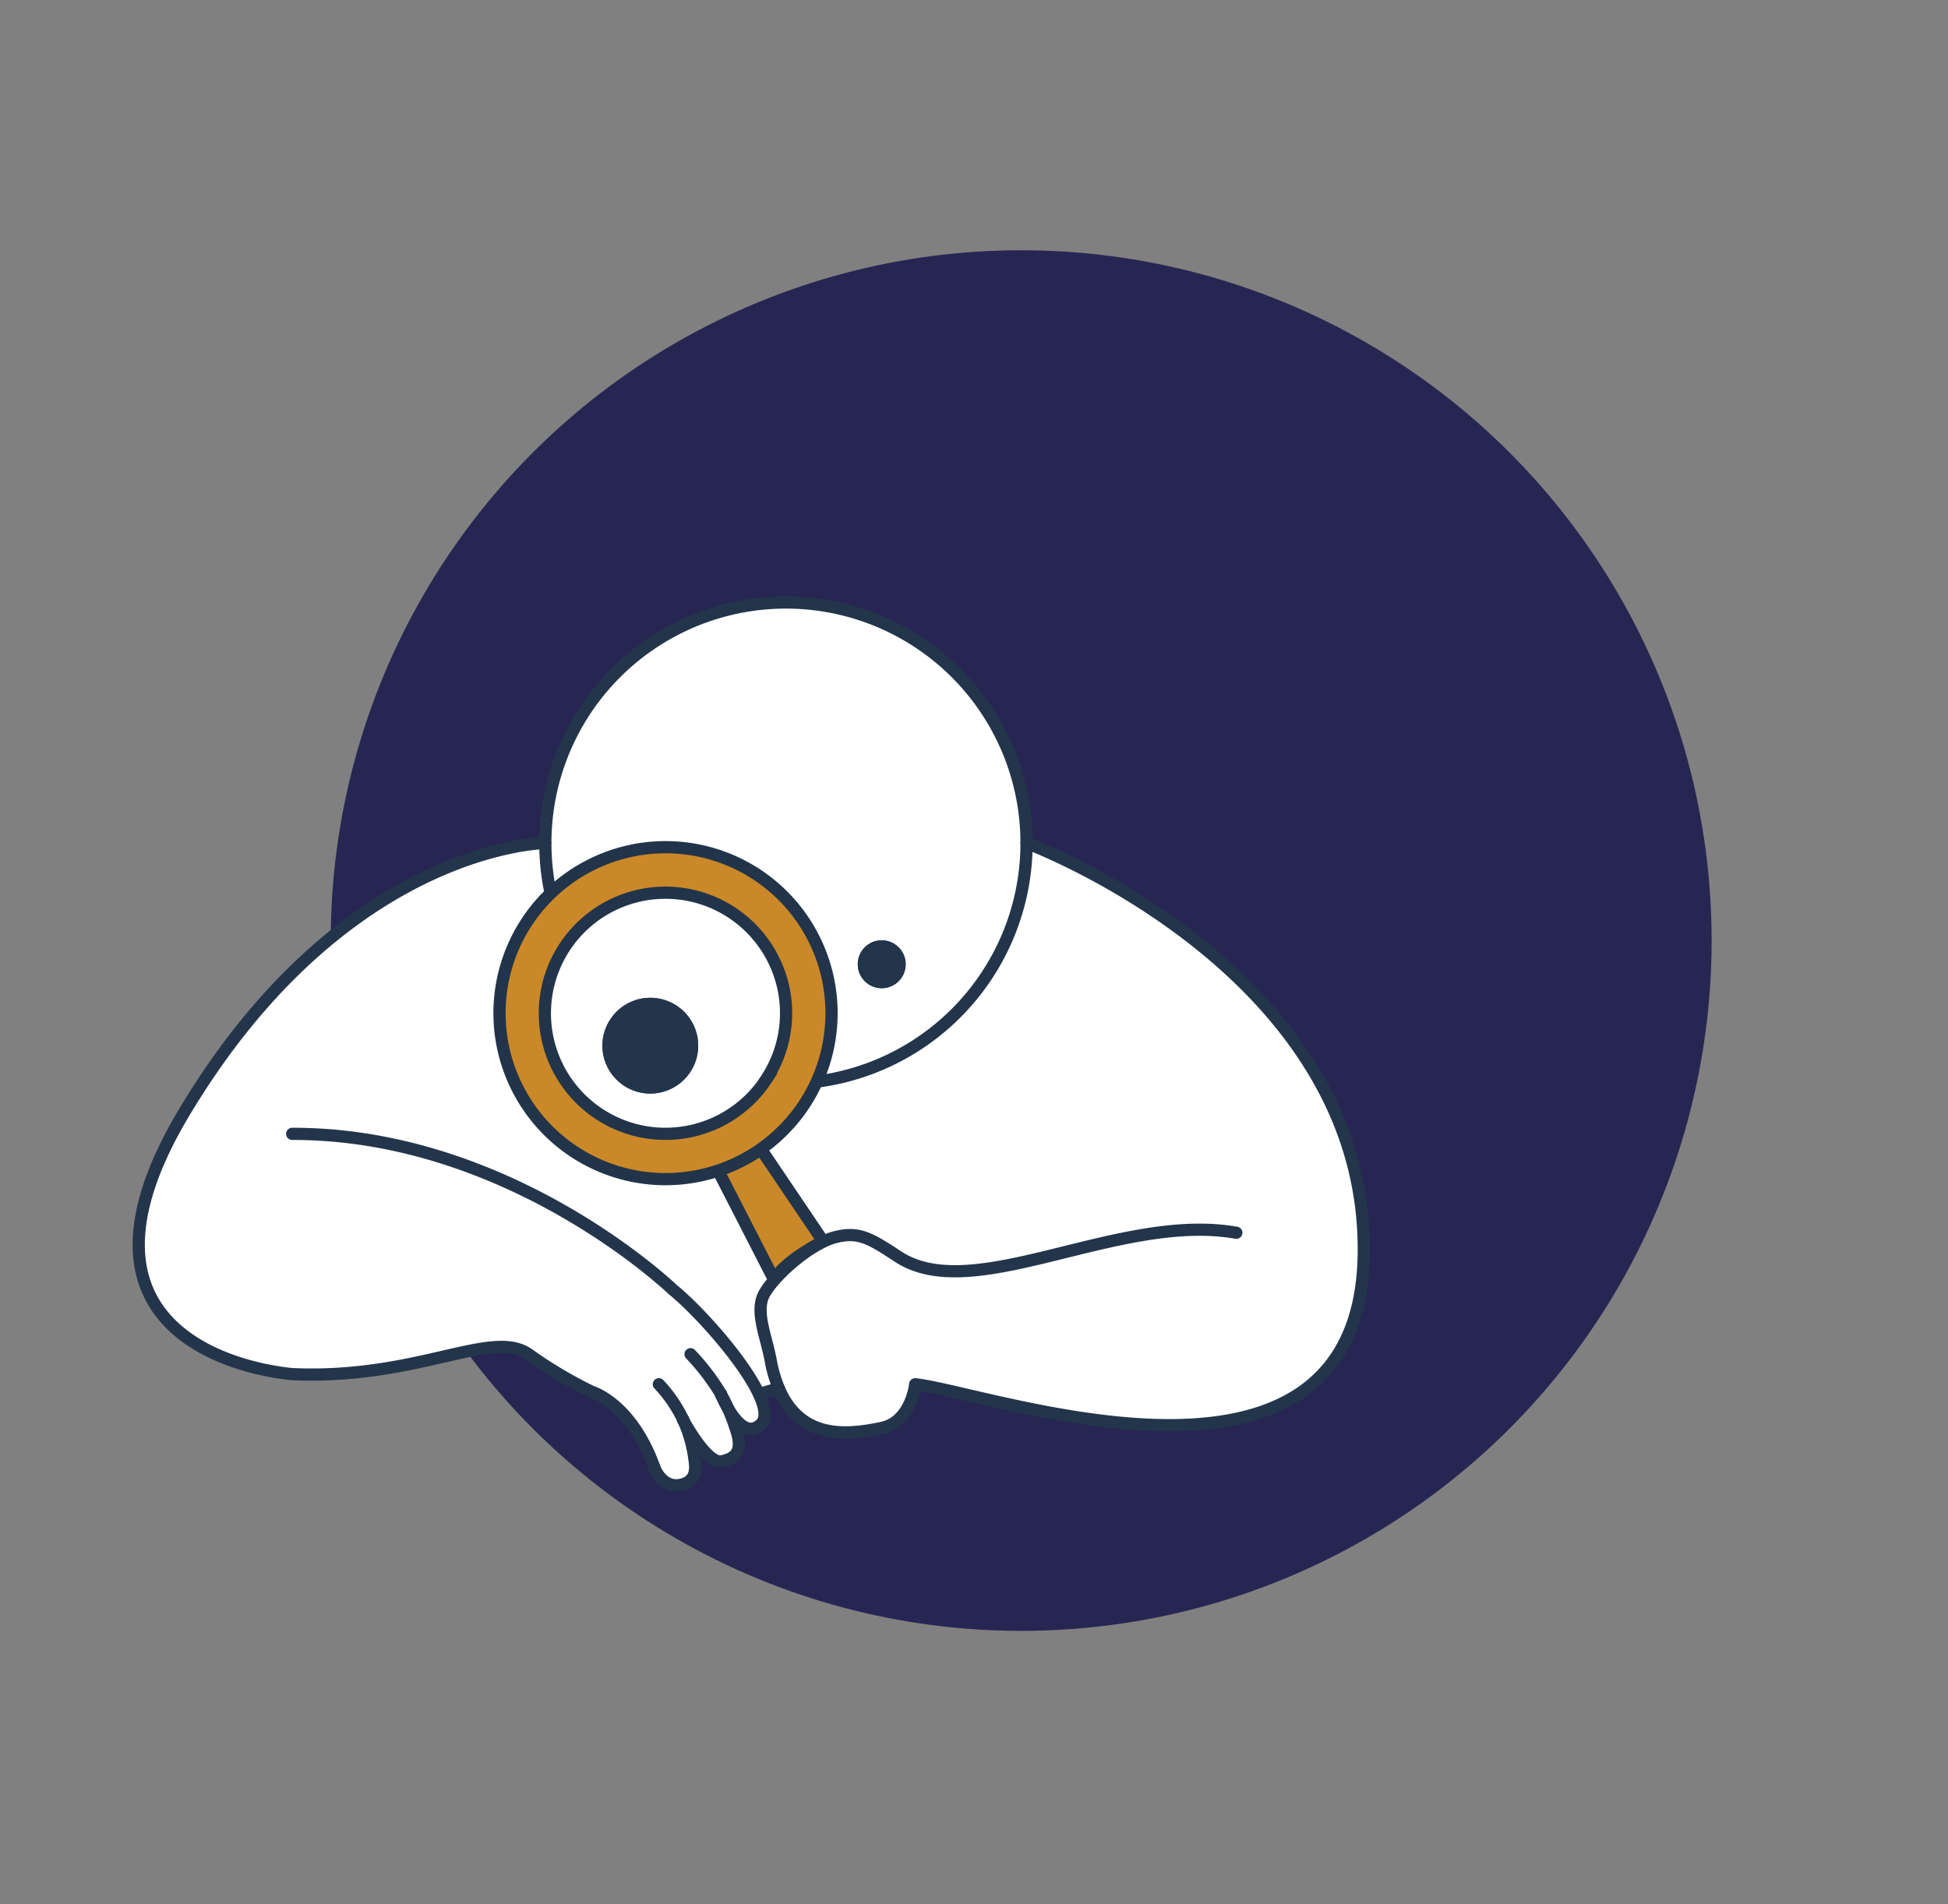
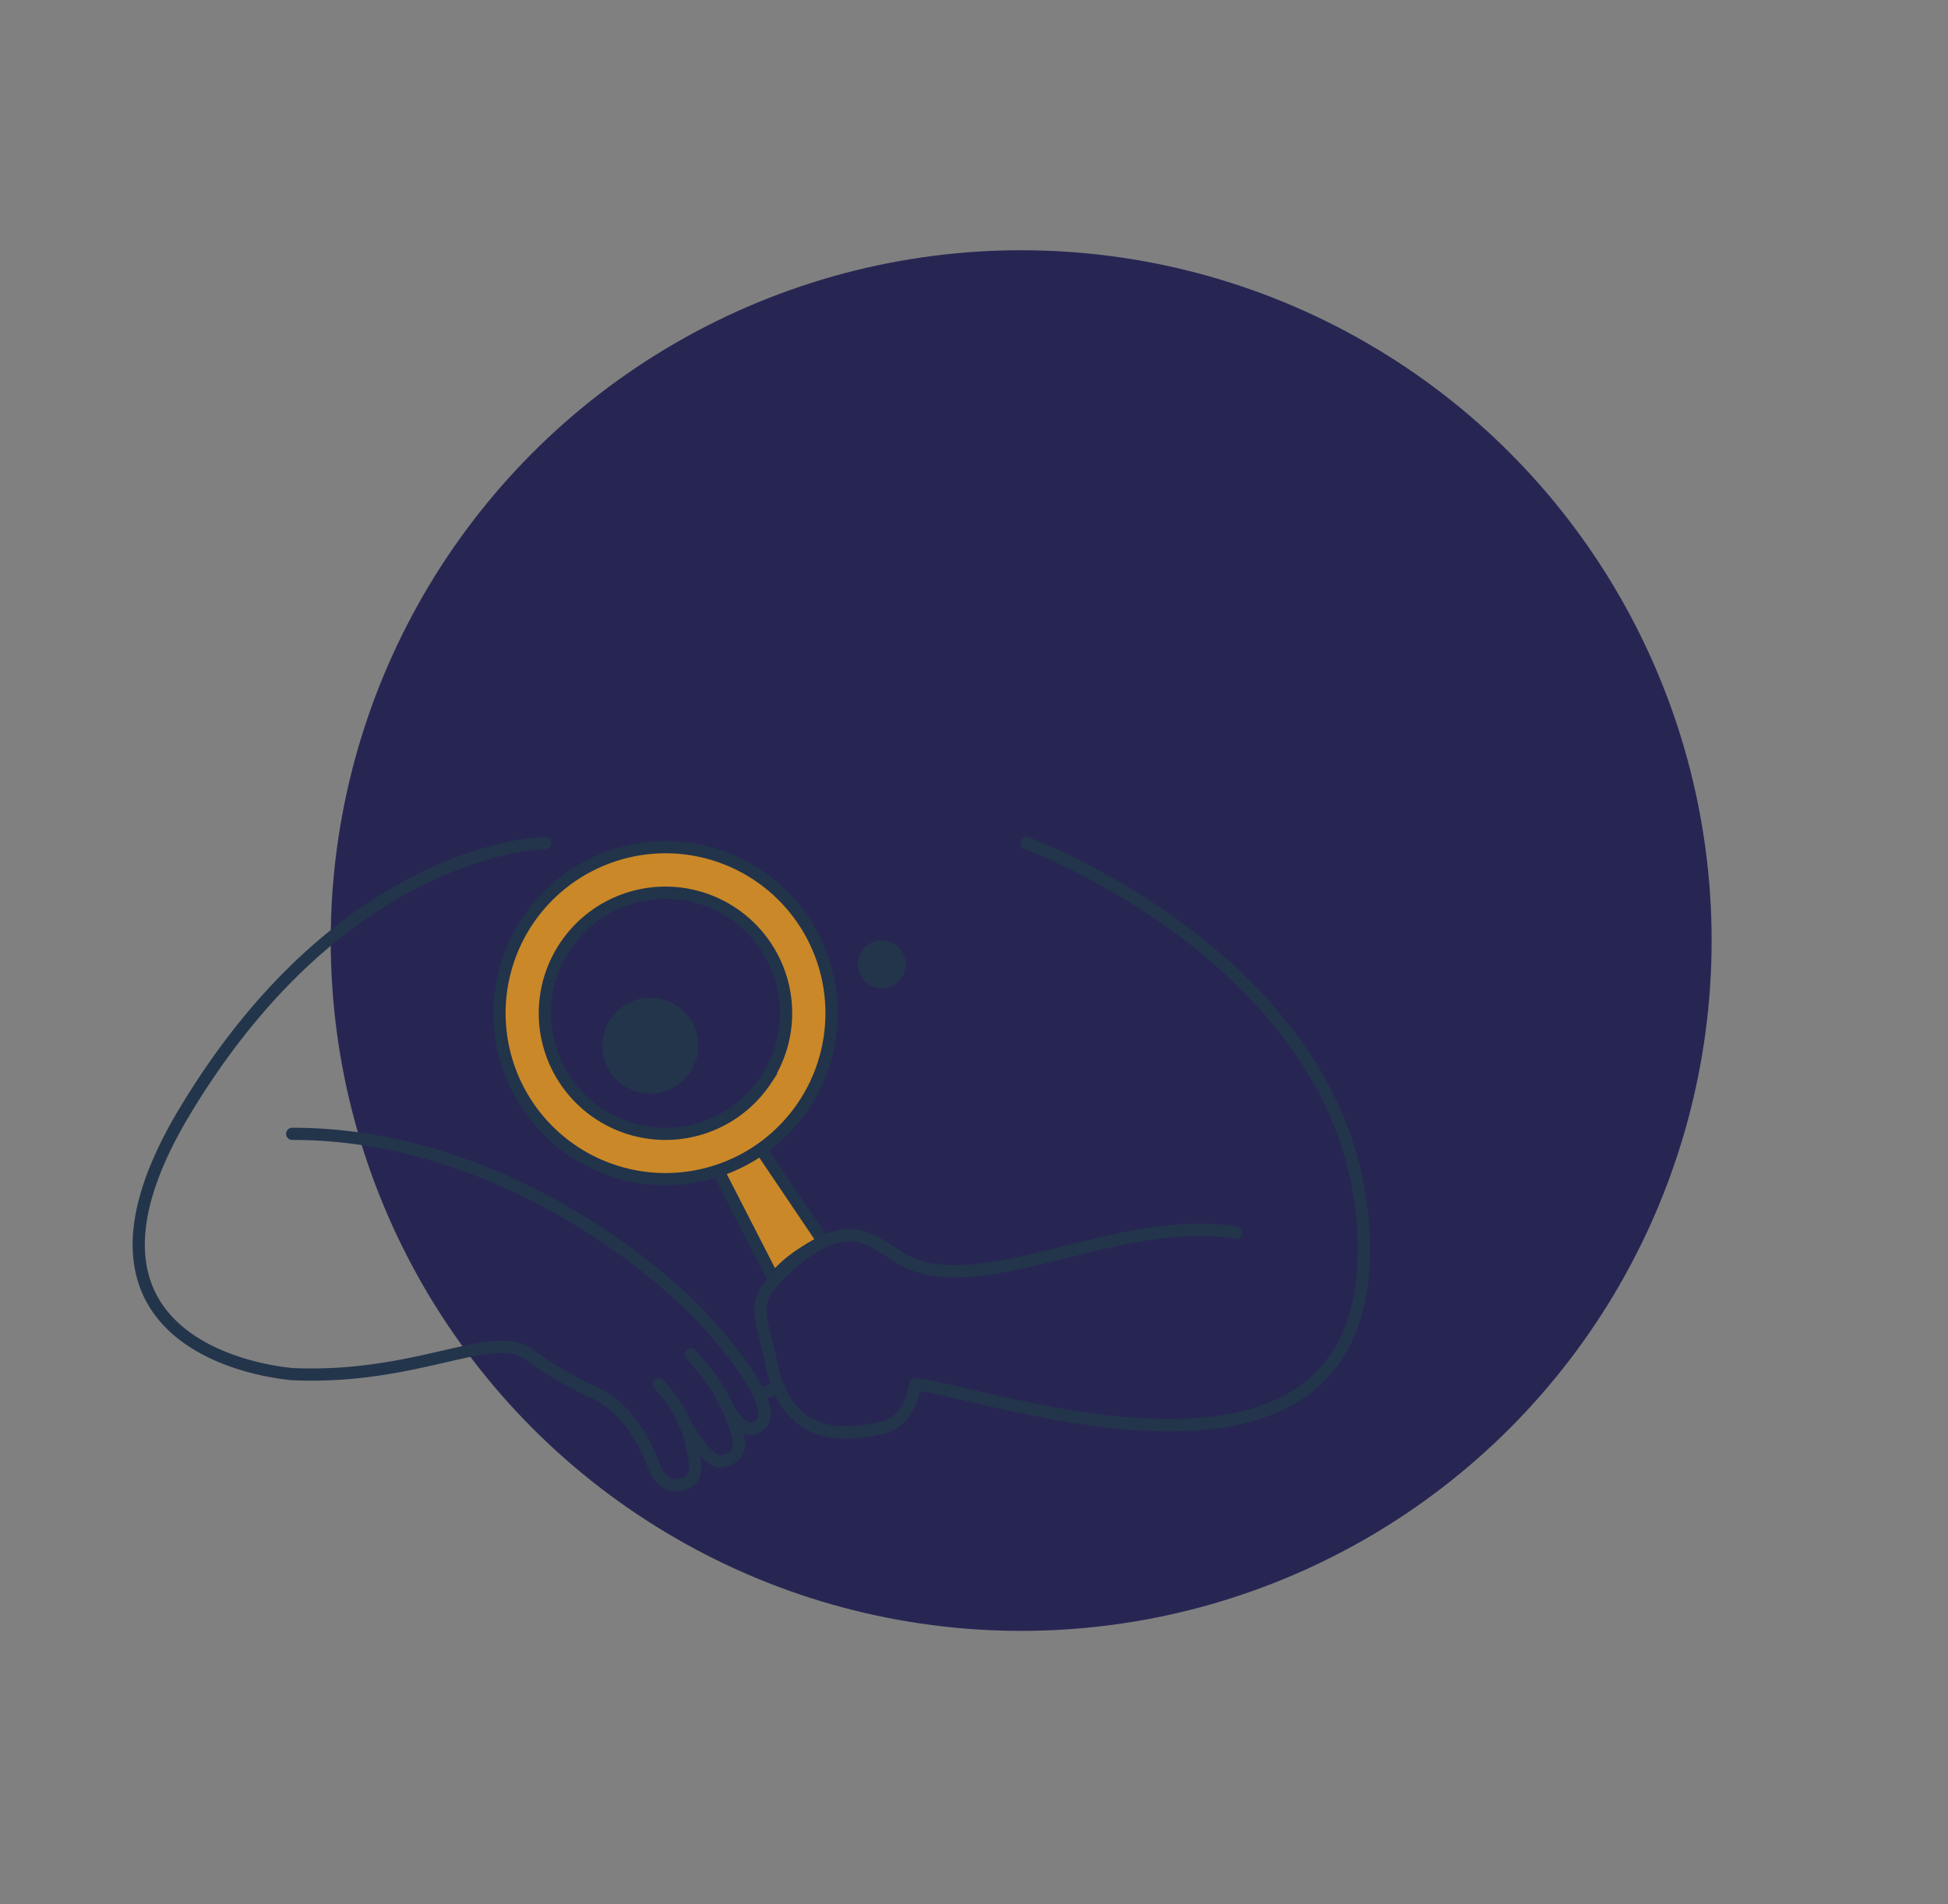
<svg xmlns="http://www.w3.org/2000/svg" id="Camada_1" data-name="Camada 1" viewBox="0 0 478.81 468.13">
  <rect x="0" y="0" width="478.81" height="468.13" fill="#808080" stroke="none" />
  <defs>
    <style>.cls-1{fill:#272653;}.cls-2{fill:#fff;}.cls-3{fill:#23354b;}.cls-4,.cls-8{fill:#ca8828;}.cls-5,.cls-6,.cls-7{fill:none;}.cls-5,.cls-7{stroke:#23354b;}.cls-5,.cls-6,.cls-8{stroke-miterlimit:10;}.cls-5,.cls-6,.cls-7,.cls-8{stroke-width:3px;}.cls-6,.cls-8{stroke:#21344a;}.cls-7{stroke-linecap:round;stroke-linejoin:round;}</style>
  </defs>
  <circle class="cls-1" cx="251" cy="231.23" r="169.71" />
-   <path class="cls-2" d="M177.26,342.81a29.58,29.58,0,0,0,1.73,3.44,53.18,53.18,0,0,1,1.95,5.15c1.63,4.83.47,7.05-3.54,7.86-3.43.71-8.87-9.11-9.49-10.23a33.53,33.53,0,0,1,2.82,10.06c.38,2.35.23,5.34-3.71,6-4.24.67-6.06-4-6.06-4-5.71-16.12-15.47-18.9-15.47-18.9a106.17,106.17,0,0,1-15.58-9.26c-9-6.34-27.27,6.28-58,4.9C59,336.62,13.28,327,45.27,273.54,84.7,207.68,134,207.25,134,207.25a59.15,59.15,0,1,1,118.29,0s84,31.16,82.88,101.22c-1.11,67.32-92,33.79-110.25,31.84,0,0-.94,9.22-8.24,10.74-8.28,1.73-19.9,3.06-25.29-9.76l-4.85,1.44c1.49,3.22,1.92,5.87.57,7.29-3.12,3.23-6.28-.55-8.16-3.77A32.56,32.56,0,0,0,177.26,342.81Zm45.35-105.75a5.89,5.89,0,1,0-5.89,5.88A5.89,5.89,0,0,0,222.61,237.06Zm-20.28,68.11L187,282.45a41.22,41.22,0,0,1-5.07,3,40,40,0,0,1-5.44,2.28l13.68,26.69C193.23,310.43,197.9,307.56,202.33,305.17Zm-30.72-48.1a11.77,11.77,0,1,0-11.77,11.77A11.77,11.77,0,0,0,171.61,257.07Z" />
  <circle class="cls-3" cx="216.72" cy="237.06" r="5.88" />
  <path class="cls-4" d="M187,282.45l15.31,22.72c-4.43,2.39-9.1,5.26-12.14,9.29l-13.68-26.69a40,40,0,0,0,5.44-2.28A41.22,41.22,0,0,0,187,282.45Z" />
  <circle class="cls-3" cx="159.84" cy="257.07" r="11.77" />
-   <path class="cls-5" d="M135.34,219.58a59.14,59.14,0,1,1,65.36,46.34" />
  <path class="cls-6" d="M202.33,305.17c-4.43,2.39-9.1,5.26-12.14,9.29l-13.68-26.69a40,40,0,0,0,5.44-2.28,41.22,41.22,0,0,0,5.07-3Z" />
  <path class="cls-7" d="M303.88,303.06c-29-5.09-64.56,18.05-83.1,5.89-6.76-4.44-9.64-6.24-15.25-4.86-6.06,1.41-14.87,9.13-17.57,13.79-2.52,4.31.31,10.36,1.46,16.48a32.66,32.66,0,0,0,2,6.93c5.39,12.82,17,11.49,25.29,9.76,7.3-1.52,8.24-10.74,8.24-10.74,18.24,1.95,109.14,35.48,110.25-31.84,1.15-70.06-82.88-101.22-82.88-101.22" />
  <path class="cls-7" d="M167.87,348.93a34,34,0,0,0-5.92-8.62" />
  <path class="cls-7" d="M177.22,342.73a55.7,55.7,0,0,0-7.49-9.81" />
  <path class="cls-7" d="M167.87,348.93a.35.35,0,0,0,0,.1c.62,1.12,6.06,10.94,9.49,10.23,4-.81,5.17-3,3.54-7.86a53.18,53.18,0,0,0-1.95-5.15,32.56,32.56,0,0,0-1.73-3.44" />
  <path class="cls-7" d="M134,207.25s-49.34.43-88.77,66.29C13.28,327,59,336.62,71.86,337.82c30.78,1.38,49-11.24,58.05-4.9a106.17,106.17,0,0,0,15.58,9.26s9.76,2.78,15.47,18.9c0,0,1.82,4.67,6.06,4,3.94-.65,4.09-3.64,3.71-6A33.53,33.53,0,0,0,167.91,349" />
  <path class="cls-7" d="M177.22,342.73a.22.22,0,0,1,0,.08,29.58,29.58,0,0,0,1.73,3.44c1.88,3.22,5,7,8.16,3.77,1.35-1.42.92-4.07-.57-7.29-3.91-8.42-15.11-20.77-21.16-25.68,0,0-39.91-38.4-93.56-38.3" />
  <line class="cls-7" x1="191.43" y1="341.29" x2="186.58" y2="342.73" />
  <path class="cls-8" d="M200,230.67a40.8,40.8,0,0,0-54.83-18,40.79,40.79,0,0,0-18,54.82A40.8,40.8,0,1,0,200,230.67Zm-11.71,34.78A29.64,29.64,0,1,1,190,235.7,29.46,29.46,0,0,1,188.25,265.45Z" />
</svg>